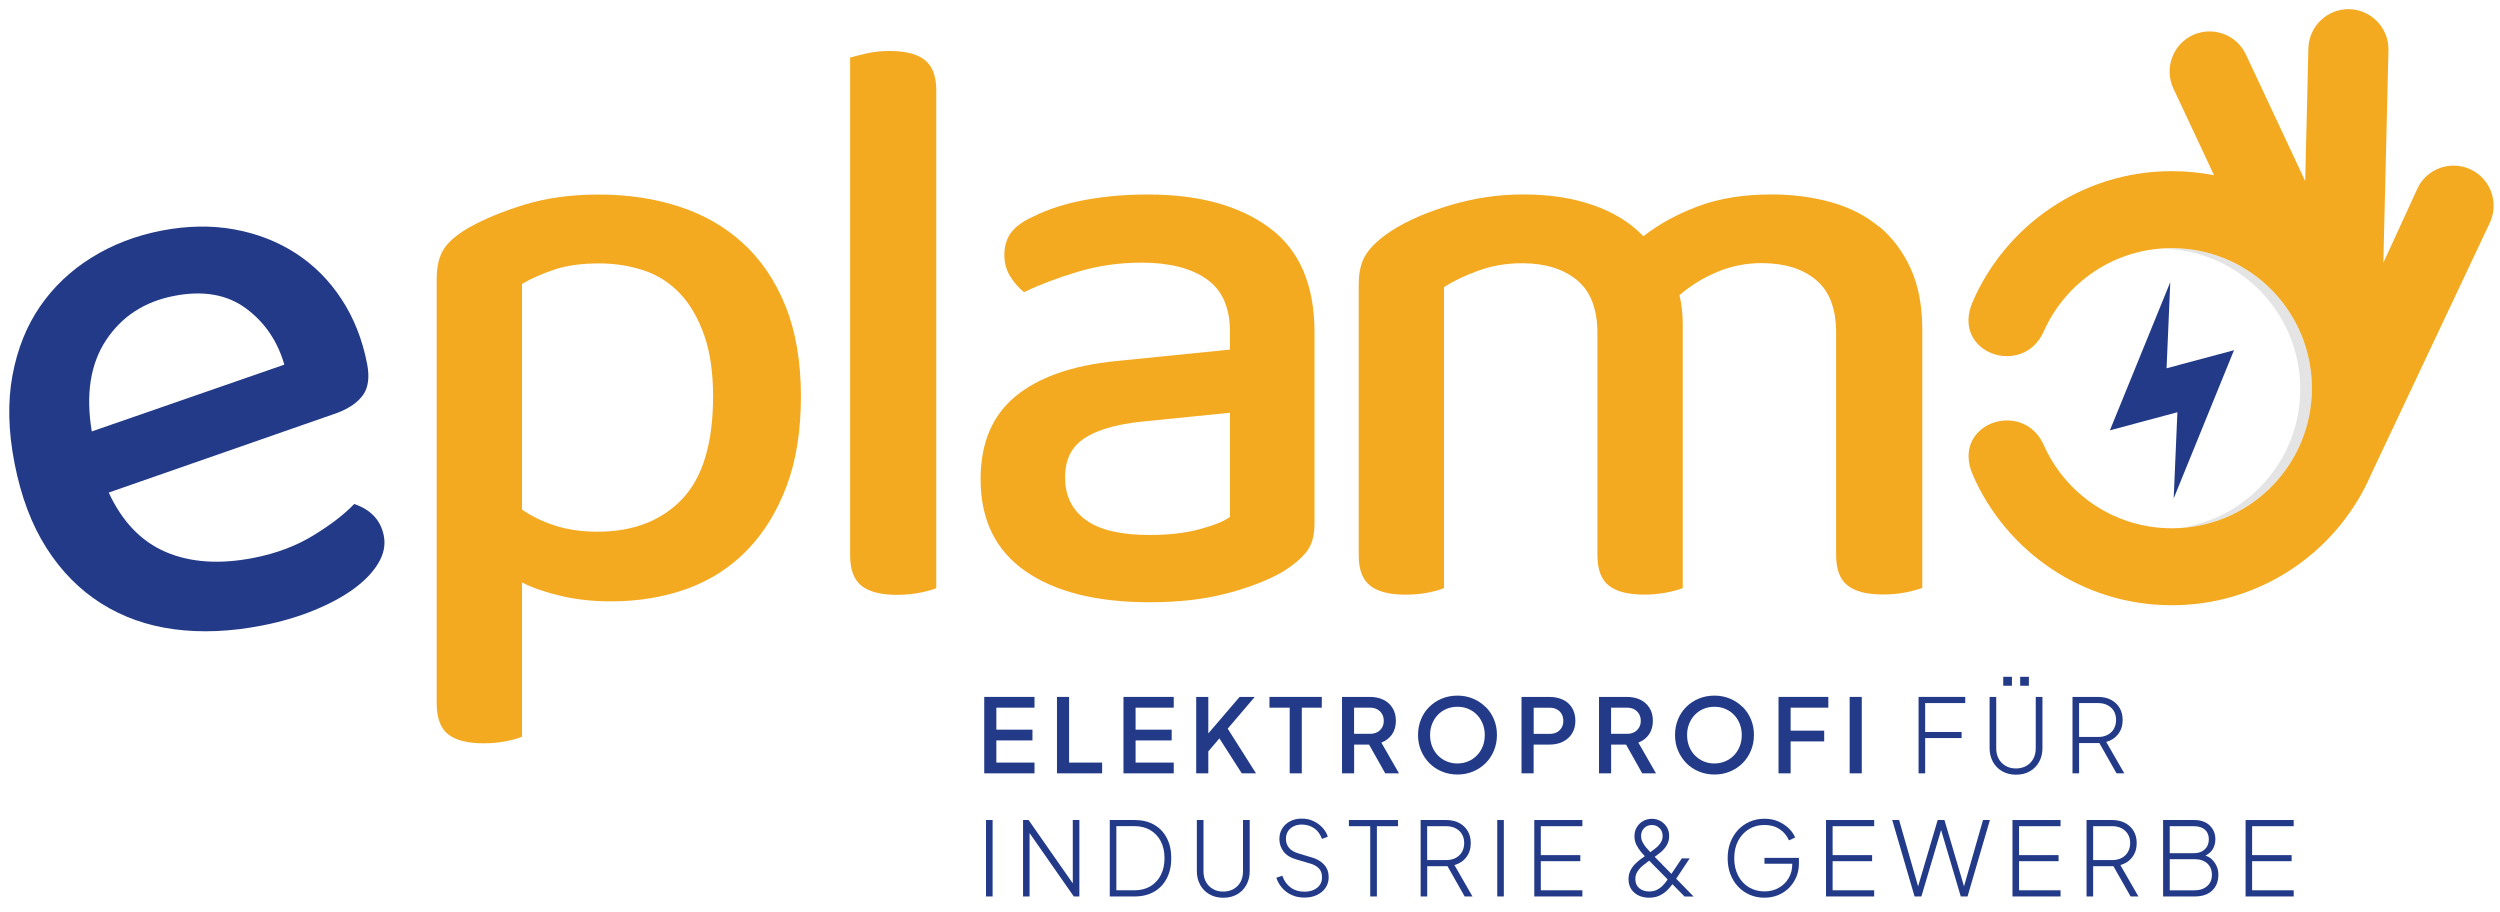
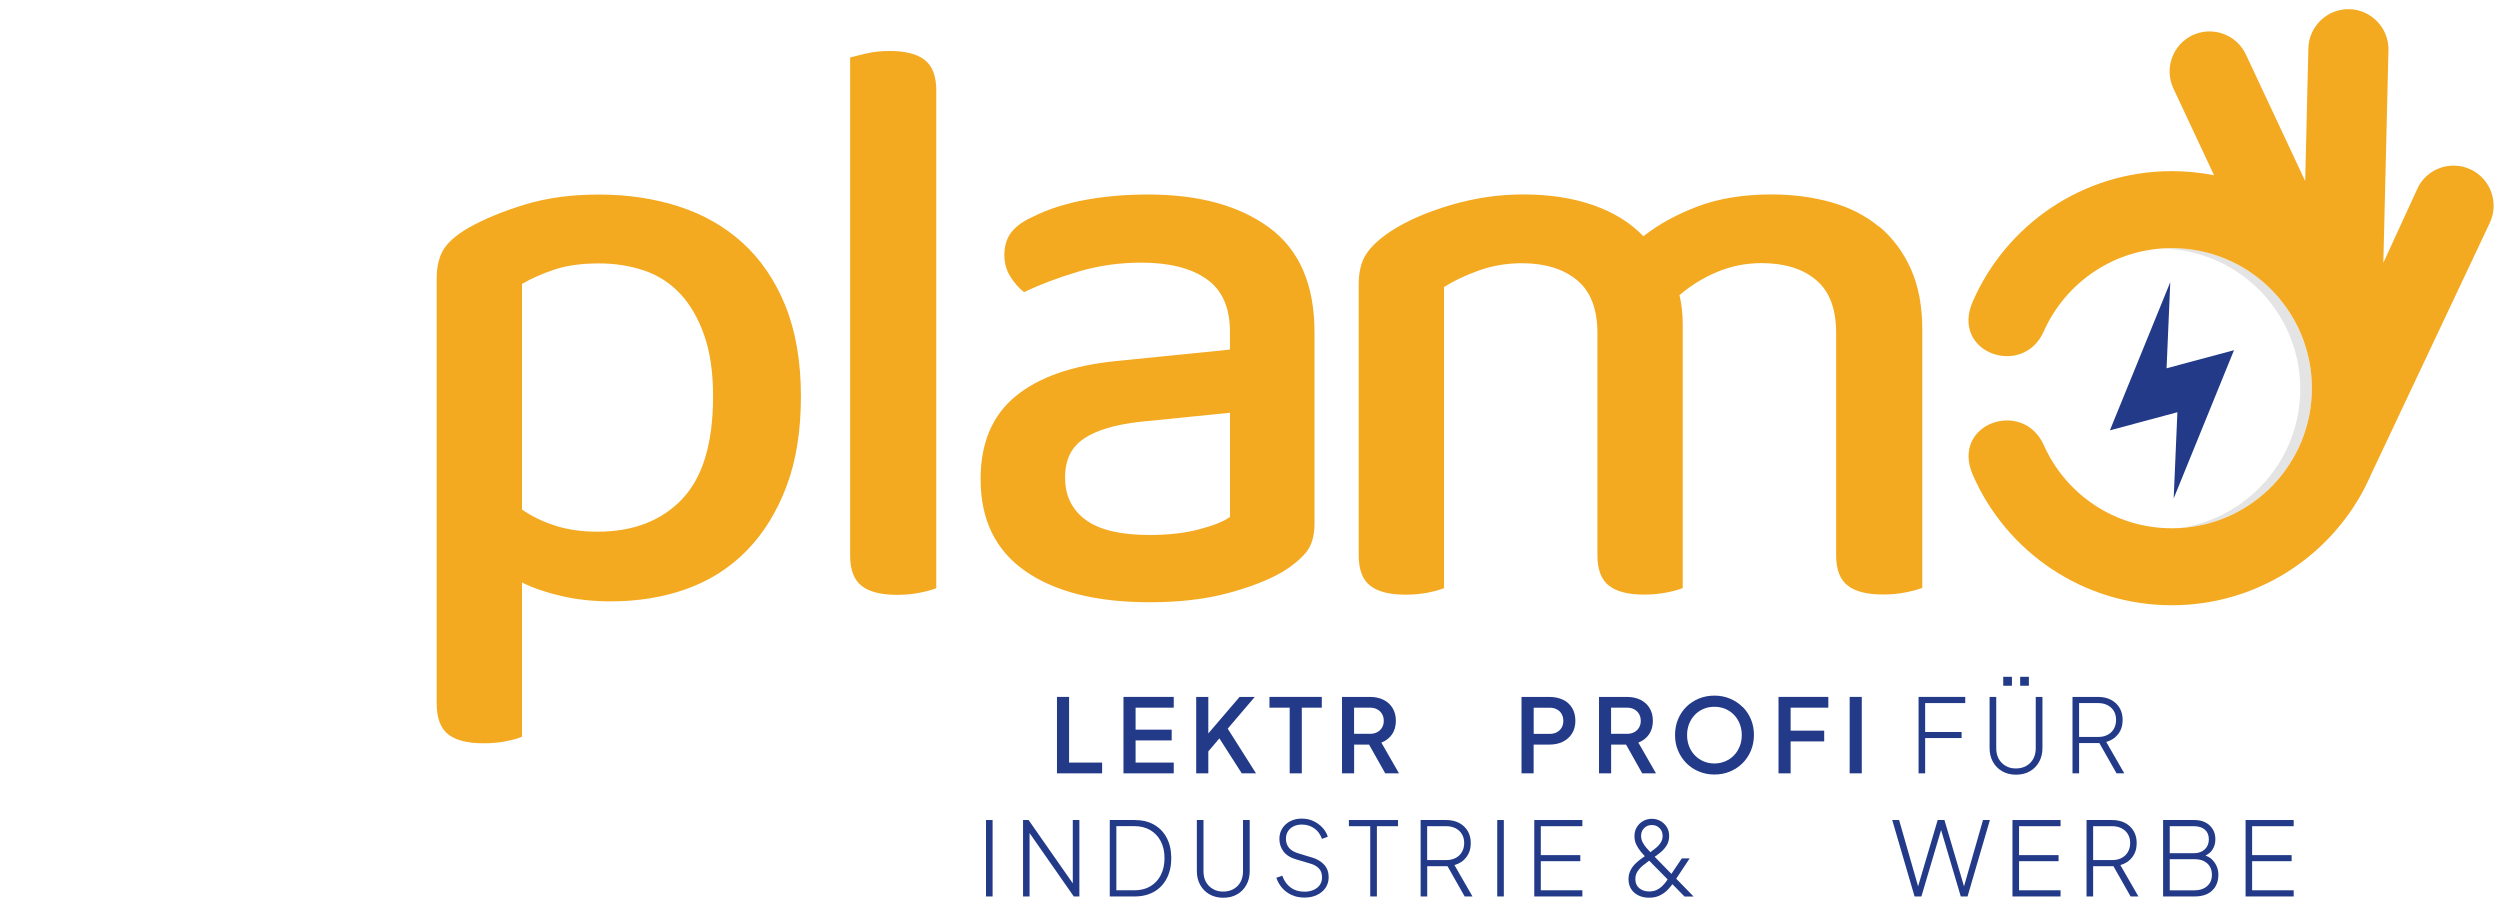
<svg xmlns="http://www.w3.org/2000/svg" id="Ebene_1" version="1.1" viewBox="0 0 425.2 155.08">
  <defs>
    <style>
      .st0 {
        fill: #f3a920;
      }

      .st1 {
        fill: #e5e4e4;
      }

      .st2 {
        fill: #223a88;
      }
    </style>
  </defs>
  <g>
-     <polygon class="st2" points="167.4 131.53 175.95 131.53 175.95 129.7 169.46 129.7 169.46 125.93 175.6 125.93 175.6 124.1 169.46 124.1 169.46 120.36 175.95 120.36 175.95 118.53 167.4 118.53 167.4 131.53" />
    <polygon class="st2" points="181.83 118.53 179.77 118.53 179.77 131.53 187.45 131.53 187.45 129.7 181.83 129.7 181.83 118.53" />
    <polygon class="st2" points="191.08 131.53 199.63 131.53 199.63 129.7 193.14 129.7 193.14 125.93 199.28 125.93 199.28 124.1 193.14 124.1 193.14 120.36 199.63 120.36 199.63 118.53 191.08 118.53 191.08 131.53" />
    <polygon class="st2" points="213.41 118.53 210.83 118.53 205.51 124.74 205.51 118.53 203.45 118.53 203.45 131.53 205.51 131.53 205.51 127.8 207.39 125.58 211.2 131.53 213.62 131.53 208.81 123.93 213.41 118.53" />
    <polygon class="st2" points="215.91 120.36 219.35 120.36 219.35 131.53 221.41 131.53 221.41 120.36 224.81 120.36 224.81 118.53 215.91 118.53 215.91 120.36" />
    <path class="st2" d="M236.74,124.91c.45-.63.67-1.4.67-2.31,0-.85-.19-1.58-.57-2.19-.38-.61-.9-1.08-1.56-1.4-.66-.32-1.43-.48-2.3-.48h-4.73v13h2.06v-4.89h2.54l2.75,4.89h2.34l-3-5.23c.76-.29,1.36-.75,1.81-1.39ZM234.23,124.53c-.35.19-.76.28-1.22.28h-2.71v-4.45h2.71c.47,0,.87.09,1.22.28.35.19.62.44.82.78.2.33.3.72.3,1.18s-.1.83-.3,1.16c-.2.33-.47.59-.82.78Z" />
-     <path class="st2" d="M252.65,120.23c-.61-.6-1.32-1.07-2.13-1.41-.81-.34-1.69-.51-2.64-.51s-1.83.17-2.64.5c-.81.33-1.52.8-2.13,1.4-.61.6-1.09,1.32-1.42,2.13-.34.81-.51,1.7-.51,2.67s.17,1.86.52,2.67c.34.81.82,1.52,1.42,2.13.6.6,1.31,1.08,2.13,1.41.81.34,1.69.51,2.64.51s1.82-.17,2.64-.51c.81-.34,1.52-.81,2.13-1.41s1.08-1.32,1.42-2.13c.34-.81.52-1.7.52-2.67s-.17-1.86-.51-2.67c-.34-.81-.81-1.52-1.42-2.12ZM252.18,126.93c-.23.59-.55,1.1-.97,1.53-.42.44-.91.78-1.48,1.02-.56.24-1.18.37-1.86.37s-1.28-.12-1.85-.37c-.57-.24-1.06-.59-1.48-1.02-.42-.44-.74-.95-.97-1.53-.23-.59-.34-1.22-.34-1.91s.11-1.31.34-1.89c.23-.59.55-1.1.97-1.54.42-.44.91-.78,1.48-1.02.56-.24,1.18-.36,1.86-.36s1.29.12,1.86.36c.56.24,1.06.58,1.48,1.02.42.44.74.96.97,1.54.23.59.34,1.22.34,1.89s-.11,1.32-.34,1.91Z" />
    <path class="st2" d="M265.82,119.01c-.67-.32-1.44-.48-2.31-.48h-4.73v13h2.06v-4.89h2.67c.87,0,1.64-.16,2.3-.49s1.18-.79,1.56-1.4c.38-.6.57-1.33.57-2.16s-.19-1.58-.56-2.19c-.37-.61-.89-1.08-1.56-1.4ZM265.6,123.76c-.19.33-.46.59-.81.78-.35.19-.76.28-1.22.28h-2.72v-4.45h2.72c.47,0,.87.09,1.22.28.35.19.62.44.81.78.19.33.29.72.29,1.18s-.1.83-.29,1.16Z" />
    <path class="st2" d="M280.45,124.91c.45-.63.67-1.4.67-2.31,0-.85-.19-1.58-.57-2.19-.38-.61-.9-1.08-1.56-1.4-.66-.32-1.43-.48-2.3-.48h-4.73v13h2.06v-4.89h2.54l2.75,4.89h2.34l-3-5.23c.76-.29,1.36-.75,1.81-1.39ZM277.94,124.53c-.35.19-.76.28-1.22.28h-2.71v-4.45h2.71c.47,0,.87.09,1.22.28.35.19.62.44.82.78s.3.72.3,1.18-.1.83-.3,1.16-.47.59-.82.78Z" />
    <path class="st2" d="M296.36,120.23c-.61-.6-1.32-1.07-2.13-1.41-.81-.34-1.69-.51-2.64-.51s-1.83.17-2.64.5c-.81.33-1.52.8-2.13,1.4-.61.6-1.09,1.32-1.42,2.13-.34.81-.51,1.7-.51,2.67s.17,1.86.52,2.67c.34.81.82,1.52,1.42,2.13.6.6,1.31,1.08,2.13,1.41.81.34,1.69.51,2.64.51s1.82-.17,2.64-.51c.81-.34,1.52-.81,2.13-1.41.6-.6,1.08-1.32,1.42-2.13.34-.81.52-1.7.52-2.67s-.17-1.86-.51-2.67c-.34-.81-.81-1.52-1.42-2.12ZM295.89,126.93c-.23.59-.55,1.1-.97,1.53-.42.44-.91.78-1.48,1.02-.56.24-1.18.37-1.86.37s-1.28-.12-1.85-.37c-.57-.24-1.06-.59-1.48-1.02-.42-.44-.74-.95-.97-1.53-.23-.59-.34-1.22-.34-1.91s.11-1.31.34-1.89c.23-.59.55-1.1.97-1.54.42-.44.91-.78,1.48-1.02.56-.24,1.18-.36,1.86-.36s1.29.12,1.86.36c.56.24,1.06.58,1.48,1.02.42.44.74.96.97,1.54.23.59.34,1.22.34,1.89s-.11,1.32-.34,1.91Z" />
    <polygon class="st2" points="302.49 131.53 304.55 131.53 304.55 126.1 310.26 126.1 310.26 124.27 304.55 124.27 304.55 120.36 310.96 120.36 310.96 118.53 302.49 118.53 302.49 131.53" />
    <rect class="st2" x="314.59" y="118.53" width="2.06" height="13" />
    <polygon class="st2" points="326.31 131.53 327.43 131.53 327.43 125.53 333.63 125.53 333.63 124.5 327.43 124.5 327.43 119.58 334.25 119.58 334.25 118.53 326.31 118.53 326.31 131.53" />
    <rect class="st2" x="340.71" y="115.11" width="1.48" height="1.52" />
    <rect class="st2" x="343.59" y="115.11" width="1.48" height="1.52" />
    <path class="st2" d="M346.24,127.26c0,.69-.14,1.29-.42,1.8-.28.51-.67.91-1.18,1.2-.51.29-1.1.44-1.77.44s-1.25-.14-1.75-.44c-.51-.29-.9-.69-1.18-1.2-.28-.51-.42-1.11-.42-1.8v-8.72h-1.13v8.69c0,.88.19,1.67.57,2.35.38.68.9,1.21,1.58,1.6.67.38,1.45.58,2.34.58s1.7-.19,2.36-.58c.67-.38,1.19-.92,1.57-1.6s.57-1.46.57-2.35v-8.69h-1.14v8.72Z" />
    <path class="st2" d="M361.3,131.53l-3.07-5.34c.86-.24,1.54-.7,2.04-1.35.5-.66.75-1.45.75-2.38,0-.78-.17-1.47-.52-2.06-.35-.59-.84-1.05-1.47-1.38-.63-.33-1.36-.49-2.2-.49h-4.34v13h1.12v-5.15h3.45l2.92,5.15h1.33ZM353.61,119.58h3.26c.6,0,1.13.12,1.59.36.45.24.81.57,1.06.99.26.43.38.93.38,1.51s-.13,1.09-.38,1.53c-.25.44-.61.77-1.06,1.01-.45.24-.98.36-1.59.36h-3.26v-5.76Z" />
  </g>
  <g>
    <rect class="st2" x="167.7" y="139.47" width="1.12" height="13" />
    <polygon class="st2" points="182.46 150.24 174.94 139.47 174 139.47 174 152.47 175.11 152.47 175.11 141.69 182.63 152.47 183.58 152.47 183.58 139.47 182.46 139.47 182.46 150.24" />
    <path class="st2" d="M196.28,140.26c-.93-.53-2.04-.79-3.32-.79h-4.21v13h4.21c1.28,0,2.38-.27,3.32-.8.93-.53,1.65-1.29,2.16-2.27.51-.98.77-2.12.77-3.44s-.26-2.48-.77-3.45c-.51-.97-1.23-1.72-2.16-2.25ZM197.42,148.85c-.42.82-1.02,1.45-1.78,1.9-.76.45-1.66.67-2.7.67h-3.07v-10.91h3.07c1.02,0,1.92.22,2.69.67.77.45,1.36,1.08,1.79,1.89.43.82.64,1.78.64,2.88s-.21,2.07-.64,2.89Z" />
    <path class="st2" d="M211.41,148.2c0,.69-.14,1.29-.42,1.8-.28.51-.67.91-1.18,1.2-.51.29-1.1.44-1.77.44s-1.25-.14-1.75-.44c-.51-.29-.9-.69-1.18-1.2-.28-.51-.42-1.11-.42-1.8v-8.73h-1.13v8.69c0,.88.19,1.67.57,2.35.38.68.9,1.21,1.58,1.6.67.38,1.45.58,2.34.58s1.69-.19,2.36-.58c.67-.38,1.19-.92,1.57-1.6s.57-1.46.57-2.35v-8.69h-1.14v8.73Z" />
    <path class="st2" d="M223.06,145.82l-2.15-.65c-.79-.23-1.36-.56-1.69-.99-.34-.42-.51-.93-.51-1.53,0-.49.12-.91.35-1.27.23-.36.55-.64.96-.84.41-.2.87-.3,1.4-.3.78,0,1.47.21,2.08.62.61.41,1.05,1.02,1.34,1.82l.99-.37c-.17-.56-.47-1.07-.89-1.53-.42-.46-.93-.83-1.53-1.12s-1.27-.43-2.02-.43-1.37.15-1.94.44c-.57.29-1.02.7-1.35,1.21-.33.52-.5,1.12-.5,1.81,0,.79.23,1.5.69,2.12.46.62,1.17,1.07,2.14,1.35l2.37.7c.61.16,1.1.43,1.48.8.38.37.57.9.57,1.57,0,.5-.13.93-.38,1.29-.26.36-.61.64-1.06.84-.45.2-.97.3-1.55.3-.91,0-1.68-.23-2.33-.7-.65-.47-1.13-1.14-1.44-2.02l-1.01.35c.19.59.5,1.15.93,1.67.44.52.98.93,1.63,1.24s1.39.46,2.22.46,1.51-.15,2.13-.44c.62-.3,1.1-.7,1.46-1.22.35-.52.53-1.12.53-1.81,0-.84-.25-1.54-.76-2.11-.51-.57-1.22-.99-2.16-1.27Z" />
    <polygon class="st2" points="229.42 140.52 233.05 140.52 233.05 152.47 234.18 152.47 234.18 140.52 237.77 140.52 237.77 139.47 229.42 139.47 229.42 140.52" />
    <path class="st2" d="M249.4,145.78c.5-.66.75-1.45.75-2.38,0-.78-.17-1.47-.52-2.06-.35-.59-.84-1.05-1.47-1.38-.63-.33-1.36-.49-2.2-.49h-4.34v13h1.12v-5.15h3.45l2.92,5.15h1.33l-3.07-5.34c.86-.24,1.54-.7,2.04-1.35ZM242.73,140.52h3.26c.6,0,1.13.12,1.59.36.45.24.81.57,1.06.99.26.43.39.93.39,1.51s-.13,1.09-.39,1.53c-.25.44-.61.77-1.06,1.01-.45.24-.98.36-1.59.36h-3.26v-5.76Z" />
    <rect class="st2" x="254.65" y="139.47" width="1.12" height="13" />
    <polygon class="st2" points="260.95 152.47 269.13 152.47 269.13 151.42 262.06 151.42 262.06 146.47 268.78 146.47 268.78 145.44 262.06 145.44 262.06 140.52 269.13 140.52 269.13 139.47 260.95 139.47 260.95 152.47" />
    <path class="st2" d="M287.35,146h-1.31l-1.77,2.63-2.84-2.91c.34-.24.69-.5,1.05-.8.41-.34.74-.73,1.01-1.18.27-.45.4-.97.4-1.56s-.13-1.07-.4-1.51c-.27-.44-.63-.78-1.07-1.03-.45-.25-.94-.38-1.47-.38s-1.04.13-1.49.38c-.45.26-.8.61-1.07,1.05-.27.44-.4.95-.4,1.54,0,.52.11,1,.32,1.44.22.44.47.83.77,1.19.23.28.45.53.67.76-.26.18-.53.38-.82.59-.34.26-.65.54-.95.86-.3.32-.54.68-.72,1.09-.19.41-.28.87-.28,1.38,0,.64.15,1.2.45,1.67.3.47.72.83,1.25,1.09.53.26,1.13.38,1.81.38.64,0,1.2-.11,1.68-.32.48-.22.9-.49,1.26-.82.36-.33.66-.68.92-1.04.03-.04.06-.08.09-.12l2.07,2.1h1.54l-2.96-3.03,2.28-3.44ZM279.11,142.19c0-.53.17-.98.52-1.34.34-.35.78-.53,1.32-.53s.94.17,1.3.52c.36.35.53.79.53,1.33,0,.41-.1.78-.31,1.11-.2.33-.47.64-.81.92-.3.25-.63.49-.97.74-.22-.23-.44-.47-.66-.73-.26-.3-.47-.61-.65-.95-.17-.34-.26-.69-.26-1.06ZM283.42,149.88c-.22.31-.47.59-.74.86-.27.26-.59.47-.95.64-.36.16-.77.24-1.24.24-.69,0-1.25-.19-1.69-.56-.44-.37-.66-.88-.66-1.54,0-.49.12-.92.36-1.29.24-.37.55-.72.93-1.03.34-.28.7-.55,1.06-.82l3.14,3.19c-.07.1-.13.2-.21.31Z" />
-     <path class="st2" d="M300.1,146.9h4.73v.07c0,.9-.21,1.69-.62,2.39-.41.7-.98,1.25-1.69,1.65-.71.4-1.52.6-2.42.6-1,0-1.89-.24-2.66-.71-.77-.47-1.38-1.13-1.82-1.98-.44-.85-.66-1.83-.66-2.95s.22-2.11.66-2.96c.44-.84,1.05-1.5,1.82-1.98.77-.48,1.66-.72,2.66-.72s1.86.24,2.57.71c.72.47,1.25,1.11,1.6,1.91l1.05-.49c-.21-.52-.56-1.03-1.04-1.51-.48-.48-1.08-.88-1.78-1.2-.71-.32-1.5-.48-2.4-.48s-1.74.17-2.5.5c-.76.33-1.42.8-1.99,1.4-.56.6-1,1.32-1.31,2.13-.31.81-.46,1.71-.46,2.69s.15,1.87.46,2.69c.31.81.74,1.52,1.3,2.12.56.6,1.22,1.06,1.98,1.4.76.33,1.6.5,2.52.5.84,0,1.61-.15,2.33-.44.72-.3,1.33-.71,1.86-1.24.52-.53.93-1.15,1.23-1.85.3-.7.44-1.46.44-2.28v-.96h-5.86v.99Z" />
-     <polygon class="st2" points="310.57 152.47 318.76 152.47 318.76 151.42 311.69 151.42 311.69 146.47 318.41 146.47 318.41 145.44 311.69 145.44 311.69 140.52 318.76 140.52 318.76 139.47 310.57 139.47 310.57 152.47" />
    <polygon class="st2" points="334.04 150.75 330.71 139.47 329.56 139.47 326.23 150.75 323 139.47 321.83 139.47 325.63 152.47 326.79 152.47 330.14 141.17 333.49 152.47 334.64 152.47 338.44 139.47 337.27 139.47 334.04 150.75" />
    <polygon class="st2" points="342.28 152.47 350.46 152.47 350.46 151.42 343.4 151.42 343.4 146.47 350.12 146.47 350.12 145.44 343.4 145.44 343.4 140.52 350.46 140.52 350.46 139.47 342.28 139.47 342.28 152.47" />
    <path class="st2" d="M362.66,145.78c.5-.66.75-1.45.75-2.38,0-.78-.17-1.47-.52-2.06-.35-.59-.84-1.05-1.47-1.38-.63-.33-1.36-.49-2.2-.49h-4.34v13h1.12v-5.15h3.45l2.92,5.15h1.33l-3.07-5.34c.86-.24,1.54-.7,2.04-1.35ZM356,140.52h3.26c.6,0,1.13.12,1.59.36.45.24.81.57,1.06.99.26.43.39.93.39,1.51s-.13,1.09-.39,1.53c-.25.44-.61.77-1.06,1.01-.45.24-.98.36-1.59.36h-3.26v-5.76Z" />
    <path class="st2" d="M376.15,146.11c-.3-.26-.65-.45-1.04-.6.47-.23.88-.54,1.16-.97.35-.52.52-1.11.52-1.79s-.14-1.21-.44-1.7c-.29-.49-.7-.88-1.23-1.16-.53-.28-1.15-.42-1.88-.42h-5.34v13h5.36c1.28,0,2.27-.33,2.98-1,.71-.67,1.06-1.57,1.06-2.7,0-.54-.1-1.03-.31-1.48-.2-.45-.49-.85-.86-1.18ZM369.03,140.52h4.12c.79,0,1.41.2,1.86.59.45.4.67.94.67,1.64s-.23,1.28-.69,1.71c-.46.43-1.07.65-1.84.65h-4.12v-4.59ZM375.39,150.71c-.54.48-1.28.72-2.21.72h-4.15v-5.3h4.24c.9,0,1.61.24,2.14.72.53.48.79,1.13.79,1.94s-.27,1.44-.81,1.92Z" />
    <polygon class="st2" points="390.11 140.52 390.11 139.47 381.93 139.47 381.93 152.47 390.11 152.47 390.11 151.42 383.04 151.42 383.04 146.47 389.76 146.47 389.76 145.44 383.04 145.44 383.04 140.52 390.11 140.52" />
  </g>
  <path class="st1" d="M393.21,66.01c0,12.75-9.99,23.16-22.58,23.81,9.31-1.31,16.85-7.94,19.55-16.64.74-2.42,1.11-4.99,1.04-7.65-.35-12.79-10.69-22.96-23.34-23.23.4-.03.79-.05,1.19-.06.98-.03,1.95.01,2.9.1,11.94,1.29,21.23,11.39,21.24,23.67Z" />
  <polygon class="st2" points="368.49 62.64 370.67 62.05 376.99 60.36 379.96 59.56 369.7 84.77 370.33 70.11 368.14 70.7 358.85 73.19 362.5 64.24 369.12 47.99 368.49 62.64" />
  <g>
-     <path class="st2" d="M29.59,50.33c-5.02.98-8.87,3.48-11.54,7.51-2.67,4.03-3.49,9.21-2.44,15.54l32.75-11.36c-1.17-4.04-3.35-7.23-6.56-9.59-3.21-2.36-7.28-3.06-12.21-2.1h0ZM18.49,83.77c2.29,4.95,5.53,8.33,9.72,10.12,4.19,1.79,9.16,2.12,14.91,1,3.83-.75,7.23-2.02,10.2-3.84,2.96-1.81,5.27-3.59,6.92-5.33,2.84.96,4.52,2.77,5.04,5.41.3,1.55-.01,3.11-.94,4.66-.93,1.56-2.33,3.01-4.19,4.37-1.87,1.36-4.14,2.58-6.82,3.67-2.68,1.09-5.61,1.95-8.81,2.57-5.3,1.03-10.26,1.24-14.87.63-4.62-.61-8.77-2.08-12.44-4.4-3.67-2.32-6.77-5.45-9.3-9.42-2.53-3.96-4.34-8.77-5.44-14.43-1.07-5.48-1.18-10.45-.35-14.93.83-4.47,2.39-8.38,4.68-11.71,2.29-3.34,5.21-6.11,8.76-8.32,3.55-2.21,7.51-3.74,11.9-4.59s8.51-.92,12.4-.21c3.88.71,7.37,2.07,10.46,4.07,3.09,2.01,5.68,4.6,7.77,7.8,2.09,3.19,3.54,6.84,4.34,10.95.45,2.28.22,4.06-.67,5.32-.89,1.26-2.35,2.28-4.38,3.06l-38.87,13.55Z" />
    <path class="st0" d="M423.47,37.89l-20.2,42.8c-.34.78-.71,1.55-1.09,2.3-6.14,11.85-18.51,19.94-32.77,19.95-15.15.01-28.18-9.11-33.87-22.16-3.82-8.75,8.53-13.03,12.07-5.07,3.71,8.34,12.07,14.15,21.79,14.14.39,0,.79-.01,1.18-.03h.05c12.59-.65,22.59-11.06,22.58-23.81-.01-12.28-9.3-22.38-21.24-23.67-.85-.09-1.72-.14-2.6-.14-9.71,0-18.07,5.83-21.77,14.17-3.53,7.96-15.89,3.69-12.08-5.06,5.68-13.06,18.7-22.19,33.84-22.2,2.47,0,4.88.24,7.21.7l-6.92-14.77c-1.59-3.39-.12-7.47,3.28-9.06,3.39-1.58,7.46-.11,9.05,3.28l10.09,21.54.54-22.59c.09-3.74,3.22-6.74,6.97-6.65,3.74.09,6.74,3.23,6.65,6.97l-.87,36.17,5.8-12.63c1.56-3.41,5.67-4.85,9.06-3.25,3.39,1.6,4.85,5.68,3.25,9.07Z" />
    <path class="st0" d="M115.99,84.92c-3.54,3.68-8.32,5.51-14.37,5.51-2.7,0-5.12-.35-7.26-1.05-2.14-.7-4-1.6-5.58-2.72v-38.37c1.58-.93,3.42-1.74,5.51-2.44,2.09-.7,4.63-1.05,7.6-1.05,2.7,0,5.23.4,7.6,1.19,2.37.79,4.42,2.09,6.14,3.91,1.72,1.81,3.09,4.16,4.12,7.05,1.02,2.88,1.53,6.37,1.53,10.46,0,8-1.77,13.84-5.3,17.51h0ZM126.32,41.32c-3.07-2.79-6.7-4.86-10.88-6.21-4.19-1.35-8.7-2.02-13.53-2.02s-9,.58-12.77,1.74c-3.77,1.16-6.95,2.49-9.56,3.98-2.05,1.21-3.44,2.44-4.19,3.7-.75,1.26-1.12,2.91-1.12,4.95v72.13c0,2.51.65,4.28,1.95,5.3,1.3,1.02,3.3,1.53,6,1.53,1.4,0,2.67-.12,3.84-.35,1.16-.23,2.07-.49,2.72-.77v-26.23c1.86.93,4.09,1.7,6.7,2.3,2.6.6,5.39.91,8.37.91,4.74,0,9.09-.72,13.04-2.16,3.95-1.44,7.35-3.63,10.19-6.56,2.84-2.93,5.07-6.56,6.7-10.88,1.63-4.33,2.44-9.42,2.44-15.28s-.89-11.09-2.65-15.42c-1.77-4.33-4.19-7.88-7.26-10.67h0Z" />
    <path class="st0" d="M157.29,10.2c-1.3-1.02-3.3-1.53-6-1.53-1.4,0-2.7.14-3.91.42-1.21.28-2.14.51-2.79.7v84.69c0,2.42.65,4.14,1.95,5.16,1.3,1.02,3.3,1.53,6,1.53,1.4,0,2.67-.12,3.84-.35,1.16-.23,2.11-.49,2.86-.77V15.37c0-2.42-.65-4.14-1.95-5.16h0Z" />
    <path class="st0" d="M209.19,87.92c-1.02.75-2.74,1.44-5.16,2.09-2.42.65-5.26.98-8.51.98-4.93,0-8.56-.86-10.88-2.58-2.33-1.72-3.49-4.12-3.49-7.19s1.07-5.18,3.21-6.63c2.14-1.44,5.35-2.39,9.63-2.86l15.21-1.53v17.72ZM215.89,38.73c-5.12-3.77-12-5.65-20.65-5.65-3.72,0-7.26.3-10.6.91-3.35.61-6.33,1.56-8.93,2.86-1.67.75-2.91,1.63-3.7,2.65-.79,1.02-1.19,2.33-1.19,3.91,0,1.3.33,2.49.98,3.56.65,1.07,1.44,1.98,2.37,2.72,2.7-1.3,5.77-2.46,9.21-3.49,3.44-1.02,7.02-1.53,10.74-1.53,4.74,0,8.44.93,11.09,2.79,2.65,1.86,3.98,4.84,3.98,8.93v3.07l-19.39,1.95c-7.44.75-13.14,2.74-17.09,6-3.95,3.26-5.93,7.95-5.93,14.09,0,6.88,2.53,12.09,7.6,15.63,5.07,3.53,12.11,5.3,21.14,5.3,5.02,0,9.44-.51,13.25-1.53,3.81-1.02,6.93-2.23,9.35-3.63,1.67-1.02,3-2.11,3.98-3.28.98-1.16,1.47-2.81,1.47-4.95v-32.51c0-8.09-2.56-14.02-7.67-17.79h0Z" />
    <path class="st0" d="M319.62,38.59c-2.28-1.91-5-3.3-8.16-4.19-3.16-.88-6.56-1.33-10.18-1.33-4.74,0-8.91.68-12.49,2.02-3.58,1.35-6.68,3.05-9.28,5.09-2.23-2.32-5.09-4.09-8.58-5.3-3.49-1.21-7.42-1.81-11.79-1.81s-8.33.61-12.42,1.81c-4.09,1.21-7.49,2.7-10.19,4.46-1.95,1.3-3.35,2.6-4.19,3.91-.84,1.3-1.25,3.02-1.25,5.16v46.04c0,2.42.65,4.14,1.95,5.16,1.3,1.02,3.3,1.53,6,1.53,1.4,0,2.67-.12,3.84-.35,1.16-.23,2.07-.49,2.72-.77v-51.2c1.58-1.02,3.53-1.95,5.86-2.79,2.32-.84,4.79-1.26,7.39-1.26,3.91,0,7.02.95,9.35,2.86,2.32,1.91,3.49,4.91,3.49,9v37.81c0,2.42.65,4.14,1.95,5.16,1.3,1.02,3.3,1.53,6,1.53,1.3,0,2.56-.12,3.77-.35,1.21-.23,2.14-.49,2.79-.77v-44.93c0-.84-.05-1.67-.14-2.51-.09-.84-.23-1.63-.42-2.37,1.95-1.67,4.12-3,6.49-3.98,2.37-.98,4.86-1.47,7.46-1.47,3.91,0,7,.95,9.28,2.86,2.28,1.91,3.42,4.91,3.42,9v37.81c0,2.42.65,4.14,1.95,5.16,1.3,1.02,3.3,1.53,6,1.53,1.39,0,2.67-.12,3.84-.35,1.16-.23,2.11-.49,2.86-.77v-43.95c0-4-.65-7.44-1.95-10.32-1.3-2.88-3.09-5.28-5.37-7.19h0Z" />
  </g>
</svg>